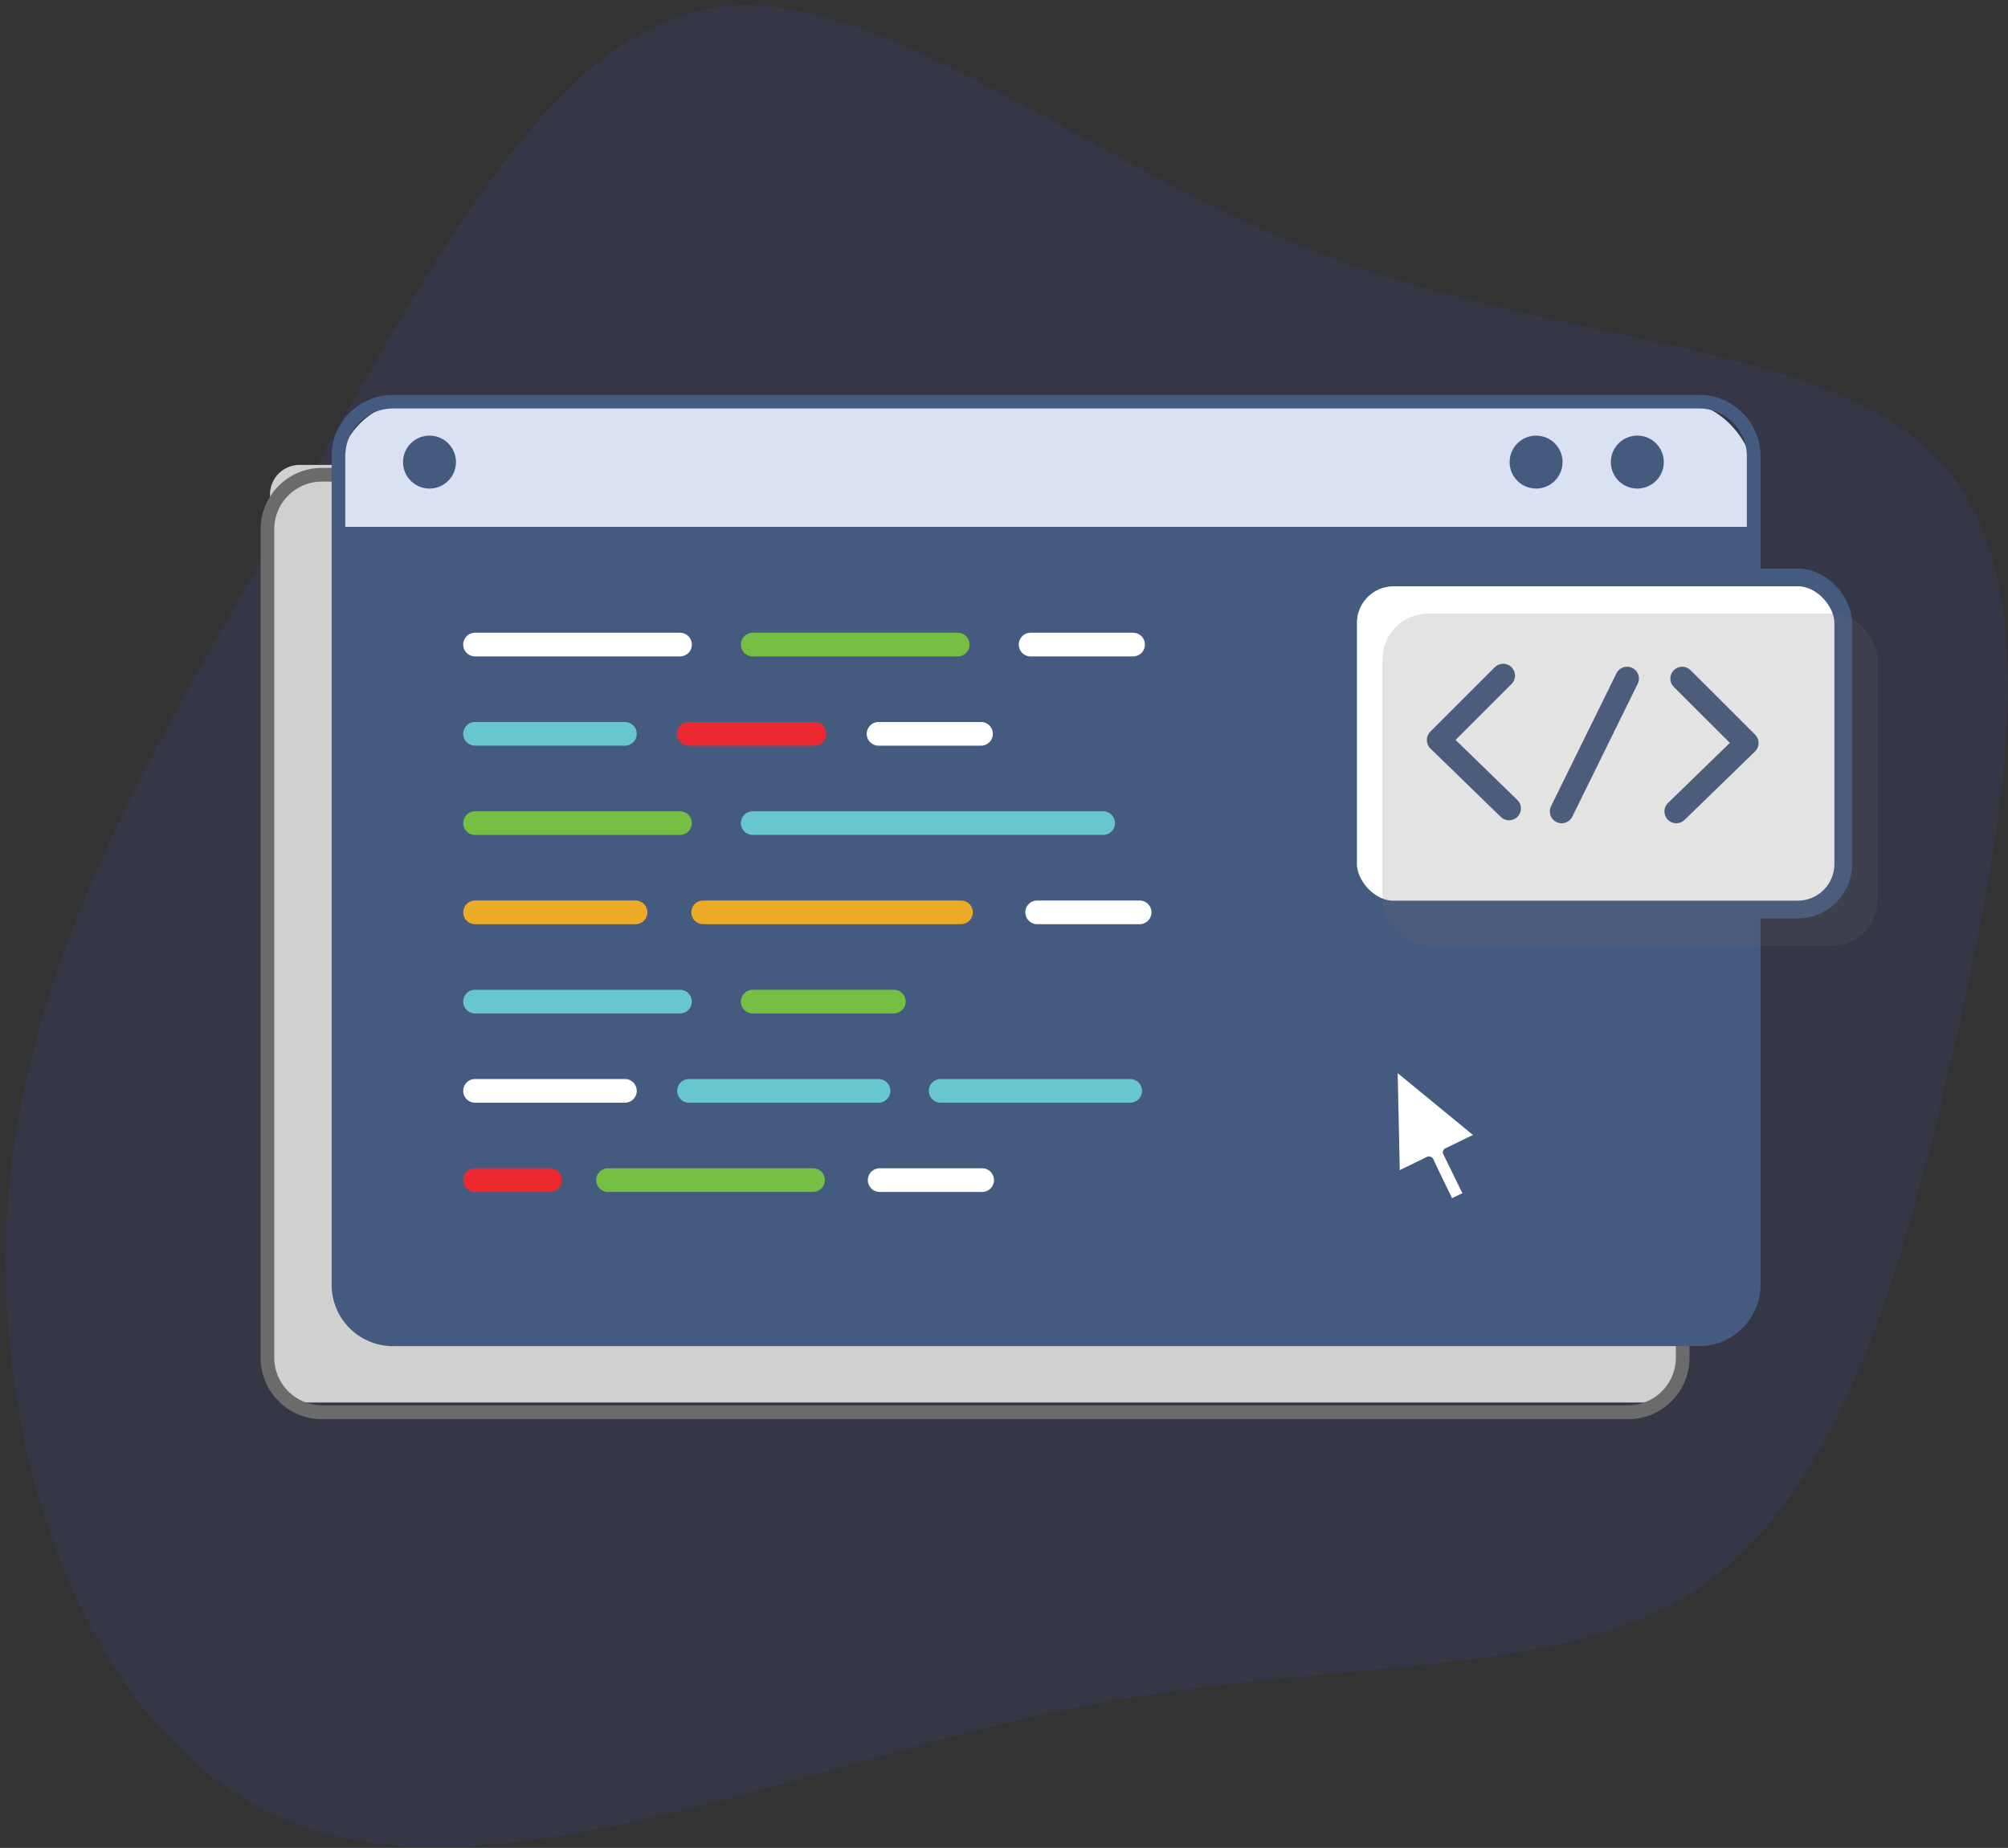
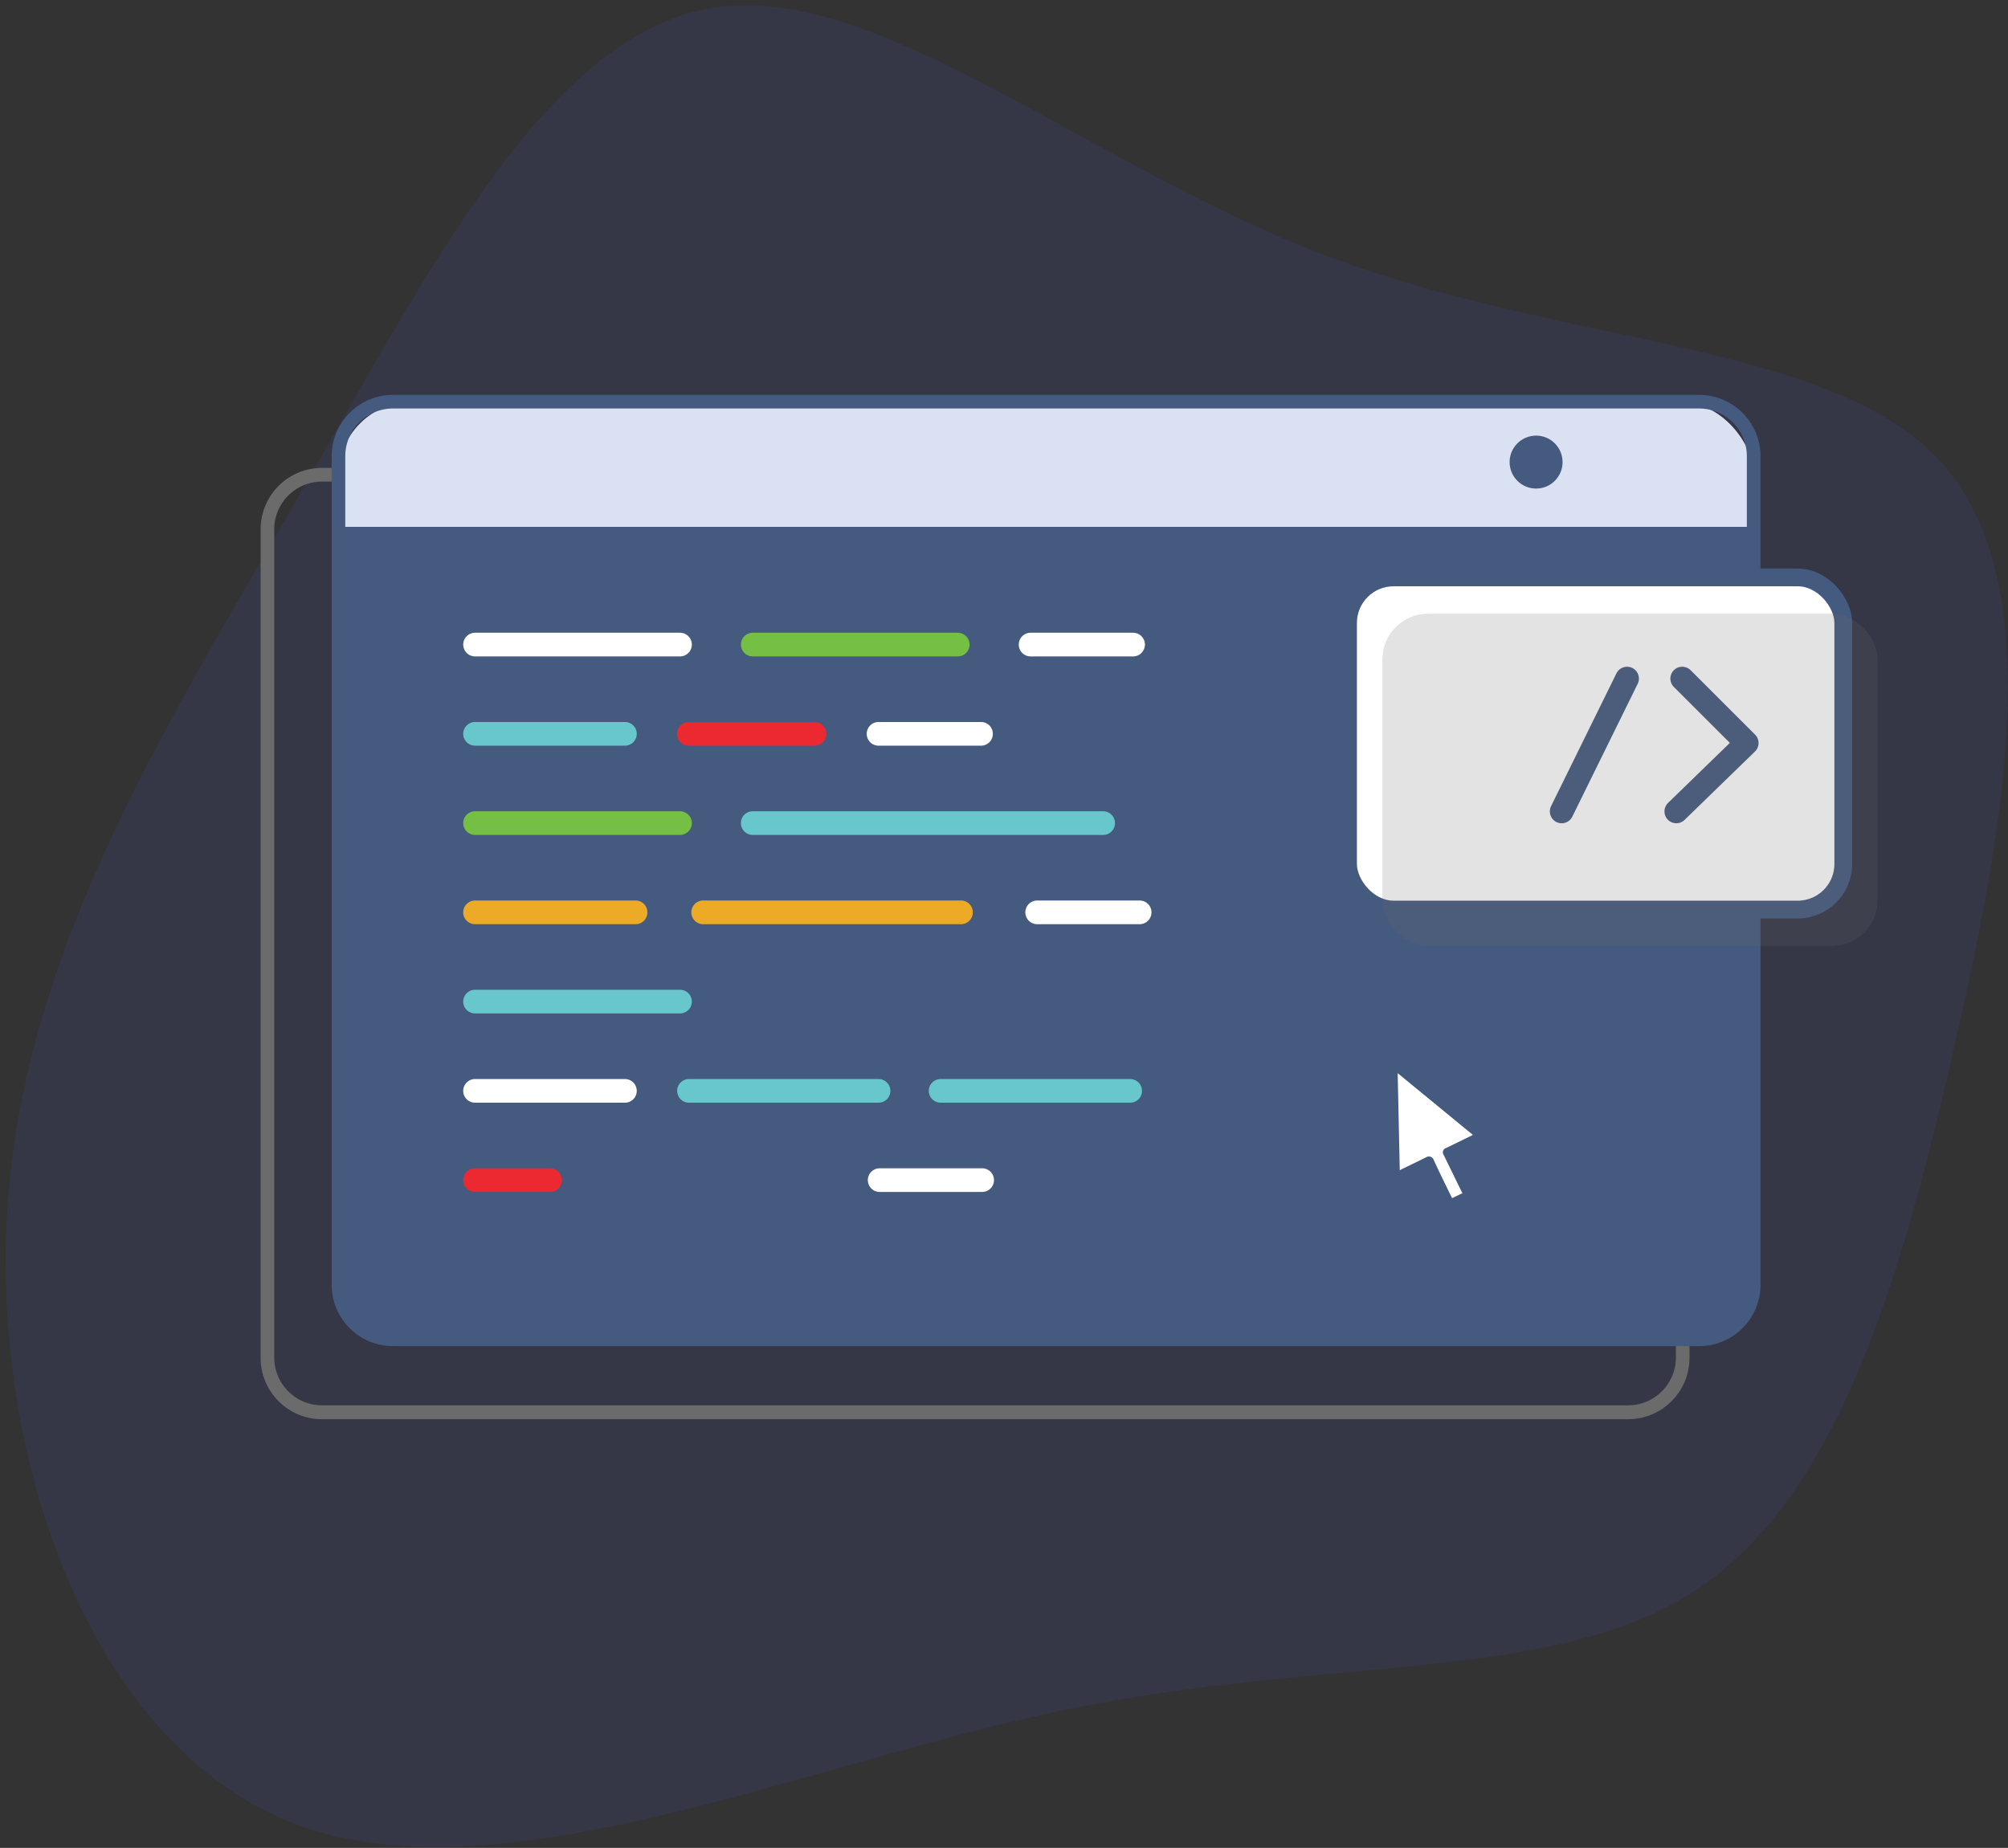
<svg xmlns="http://www.w3.org/2000/svg" viewBox="0 0 339 312">
  <rect x="0" y="0" width="339" height="312" fill="#333333" stroke="none" />
  <g fill="none" fill-rule="evenodd">
    <path d="M120.796 1.236c27.839-4.005 63.35 26.988 103.485 42.076 40.135 15.089 84.9 14.398 103.35 34.621 18.45 20.223 10.875 61.549 1.987 100.193-8.889 38.643-19.56 74.884-43.526 90.505-23.966 15.62-61.417 10.86-105.918 19.992-44.5 9.132-96.009 32.461-130.459 19.291-34.45-13.17-51.79-62.333-48.333-105.837 3.457-43.504 27.697-81.144 49.707-119.482C73.1 44.257 93.04 5.34 120.796 1.236z" fill-opacity=".1" fill="#4951F5" fill-rule="nonzero" />
    <g transform="translate(44 66.67)">
      <path d="M45.78 2.26v32.5M159.08 34.76H16.07M83.86 34.76v32.5M209.45 84.38v28.78M238.23 114.38v33.43" stroke="#DEDFE0" stroke-width="3" stroke-linecap="round" stroke-linejoin="round" />
-       <rect fill="#D0D0D0" fill-rule="nonzero" x="1.58" y="11.82" width="238.93" height="158.31" rx="5" />
      <path d="M230.87 172.95H10.36C4.64 172.944.006 168.31 0 162.59V22.69c.006-5.72 4.64-10.354 10.36-10.36h220.51c5.72.006 10.354 4.64 10.36 10.36v139.9c-.006 5.72-4.64 10.354-10.36 10.36zM10.36 14.64a8.06 8.06 0 00-8.06 8v139.9a8.07 8.07 0 008.06 8.06h220.51a8.07 8.07 0 008.06-8.06V22.69a8.07 8.07 0 00-8.06-8l-220.51-.05z" fill="#6B6B6B" fill-rule="nonzero" />
      <rect fill="#DAE1F2" fill-rule="nonzero" x="13.14" y="1.15" width="238.93" height="158.31" rx="12.48" />
      <path d="M242.86 160.61H22.34c-5.718-.006-10.35-4.642-10.35-10.36V10.35C11.996 4.636 16.626.006 22.34 0h220.52c5.715.006 10.349 4.635 10.36 10.35v139.9c-.006 5.72-4.64 10.354-10.36 10.36zM22.34 2.3a8.06 8.06 0 00-8.05 8.05v139.9a8.06 8.06 0 008.05 8.06h220.52a8.06 8.06 0 008.05-8.06V10.35a8.06 8.06 0 00-8.05-8.05H22.34z" fill="#455A7F" fill-rule="nonzero" />
      <path d="M252.06 22.28v125.24c-.016 6.882-5.588 12.458-12.47 12.48h-214c-6.886-.016-12.464-5.594-12.48-12.48V22.28" fill="#455A7F" fill-rule="nonzero" />
      <circle fill="#455A7F" fill-rule="nonzero" cx="215.33" cy="11.35" r="4.47" />
-       <circle fill="#455A7F" fill-rule="nonzero" cx="28.51" cy="11.35" r="4.47" />
-       <circle fill="#455A7F" fill-rule="nonzero" cx="232.42" cy="11.35" r="4.47" />
      <path d="M36.2 42.16h34.6" stroke="#FFF" stroke-width="4" stroke-linecap="round" stroke-linejoin="round" />
      <path d="M83.08 42.16h34.61" stroke="#74BF44" stroke-width="4" stroke-linecap="round" stroke-linejoin="round" />
      <path d="M129.99 42.16h17.3" stroke="#FFF" stroke-width="4" stroke-linecap="round" stroke-linejoin="round" />
      <path d="M36.2 57.23h25.3" stroke="#67C7CC" stroke-width="4" stroke-linecap="round" stroke-linejoin="round" />
      <path d="M72.29 57.23H93.5" stroke="#EC2831" stroke-width="4" stroke-linecap="round" stroke-linejoin="round" />
      <path d="M104.32 57.23h17.3" stroke="#FFF" stroke-width="4" stroke-linecap="round" stroke-linejoin="round" />
      <path d="M36.2 72.3h34.6" stroke="#74BF44" stroke-width="4" stroke-linecap="round" stroke-linejoin="round" />
      <path d="M83.08 72.3h59.16" stroke="#67C7CC" stroke-width="4" stroke-linecap="round" stroke-linejoin="round" />
      <path d="M36.2 87.37h27.1M74.71 87.37h43.53" stroke="#ECAA26" stroke-width="4" stroke-linecap="round" stroke-linejoin="round" />
      <path d="M131.1 87.37h17.3" stroke="#FFF" stroke-width="4" stroke-linecap="round" stroke-linejoin="round" />
      <path d="M36.2 102.44h34.6" stroke="#67C7CC" stroke-width="4" stroke-linecap="round" stroke-linejoin="round" />
-       <path d="M83.08 102.44h23.82" stroke="#74BF44" stroke-width="4" stroke-linecap="round" stroke-linejoin="round" />
      <path d="M36.2 117.51h25.3" stroke="#FFF" stroke-width="4" stroke-linecap="round" stroke-linejoin="round" />
      <path d="M72.32 117.51h32" stroke="#67C7CC" stroke-width="4" stroke-linecap="round" stroke-linejoin="round" />
      <path d="M36.2 132.58h12.65" stroke="#EC2831" stroke-width="4" stroke-linecap="round" stroke-linejoin="round" />
-       <path d="M58.65 132.58h34.61" stroke="#74BF44" stroke-width="4" stroke-linecap="round" stroke-linejoin="round" />
      <path d="M104.51 132.58h17.3" stroke="#FFF" stroke-width="4" stroke-linecap="round" stroke-linejoin="round" />
      <path d="M114.8 117.51h32" stroke="#67C7CC" stroke-width="4" stroke-linecap="round" stroke-linejoin="round" />
      <path d="M204.652 124.942l-.197.112-4.31 2.101a.77.77 0 00-.41 1.192l3.06 6.257c.037.058.078.115.122.168l-1.764.853-.09-.169c-1.023-2.097-2.058-4.188-3.043-6.336a.85.85 0 00-1.21-.416c-1.418.707-2.86 1.394-4.284 2.089a1.7 1.7 0 00-.21.15l-.353-16.42 12.689 10.419z" fill="#FFF" fill-rule="nonzero" />
      <rect stroke="#455A7F" stroke-width="3" fill="#FFF" fill-rule="nonzero" stroke-linecap="round" stroke-linejoin="round" x="183.58" y="30.82" width="83.61" height="56.08" rx="7.69" />
-       <path stroke="#455A7F" stroke-width="4" stroke-linecap="round" stroke-linejoin="round" d="M209.77 47.4l-10.88 10.88 11.88 11.55M240 47.9l10.89 10.88L239 70.33M219.65 70.33l11.04-22.43" />
+       <path stroke="#455A7F" stroke-width="4" stroke-linecap="round" stroke-linejoin="round" d="M209.77 47.4M240 47.9l10.89 10.88L239 70.33M219.65 70.33l11.04-22.43" />
      <rect fill="#6B6B6B" fill-rule="nonzero" opacity=".19" x="189.38" y="36.95" width="83.61" height="56.08" rx="7.69" />
    </g>
  </g>
</svg>